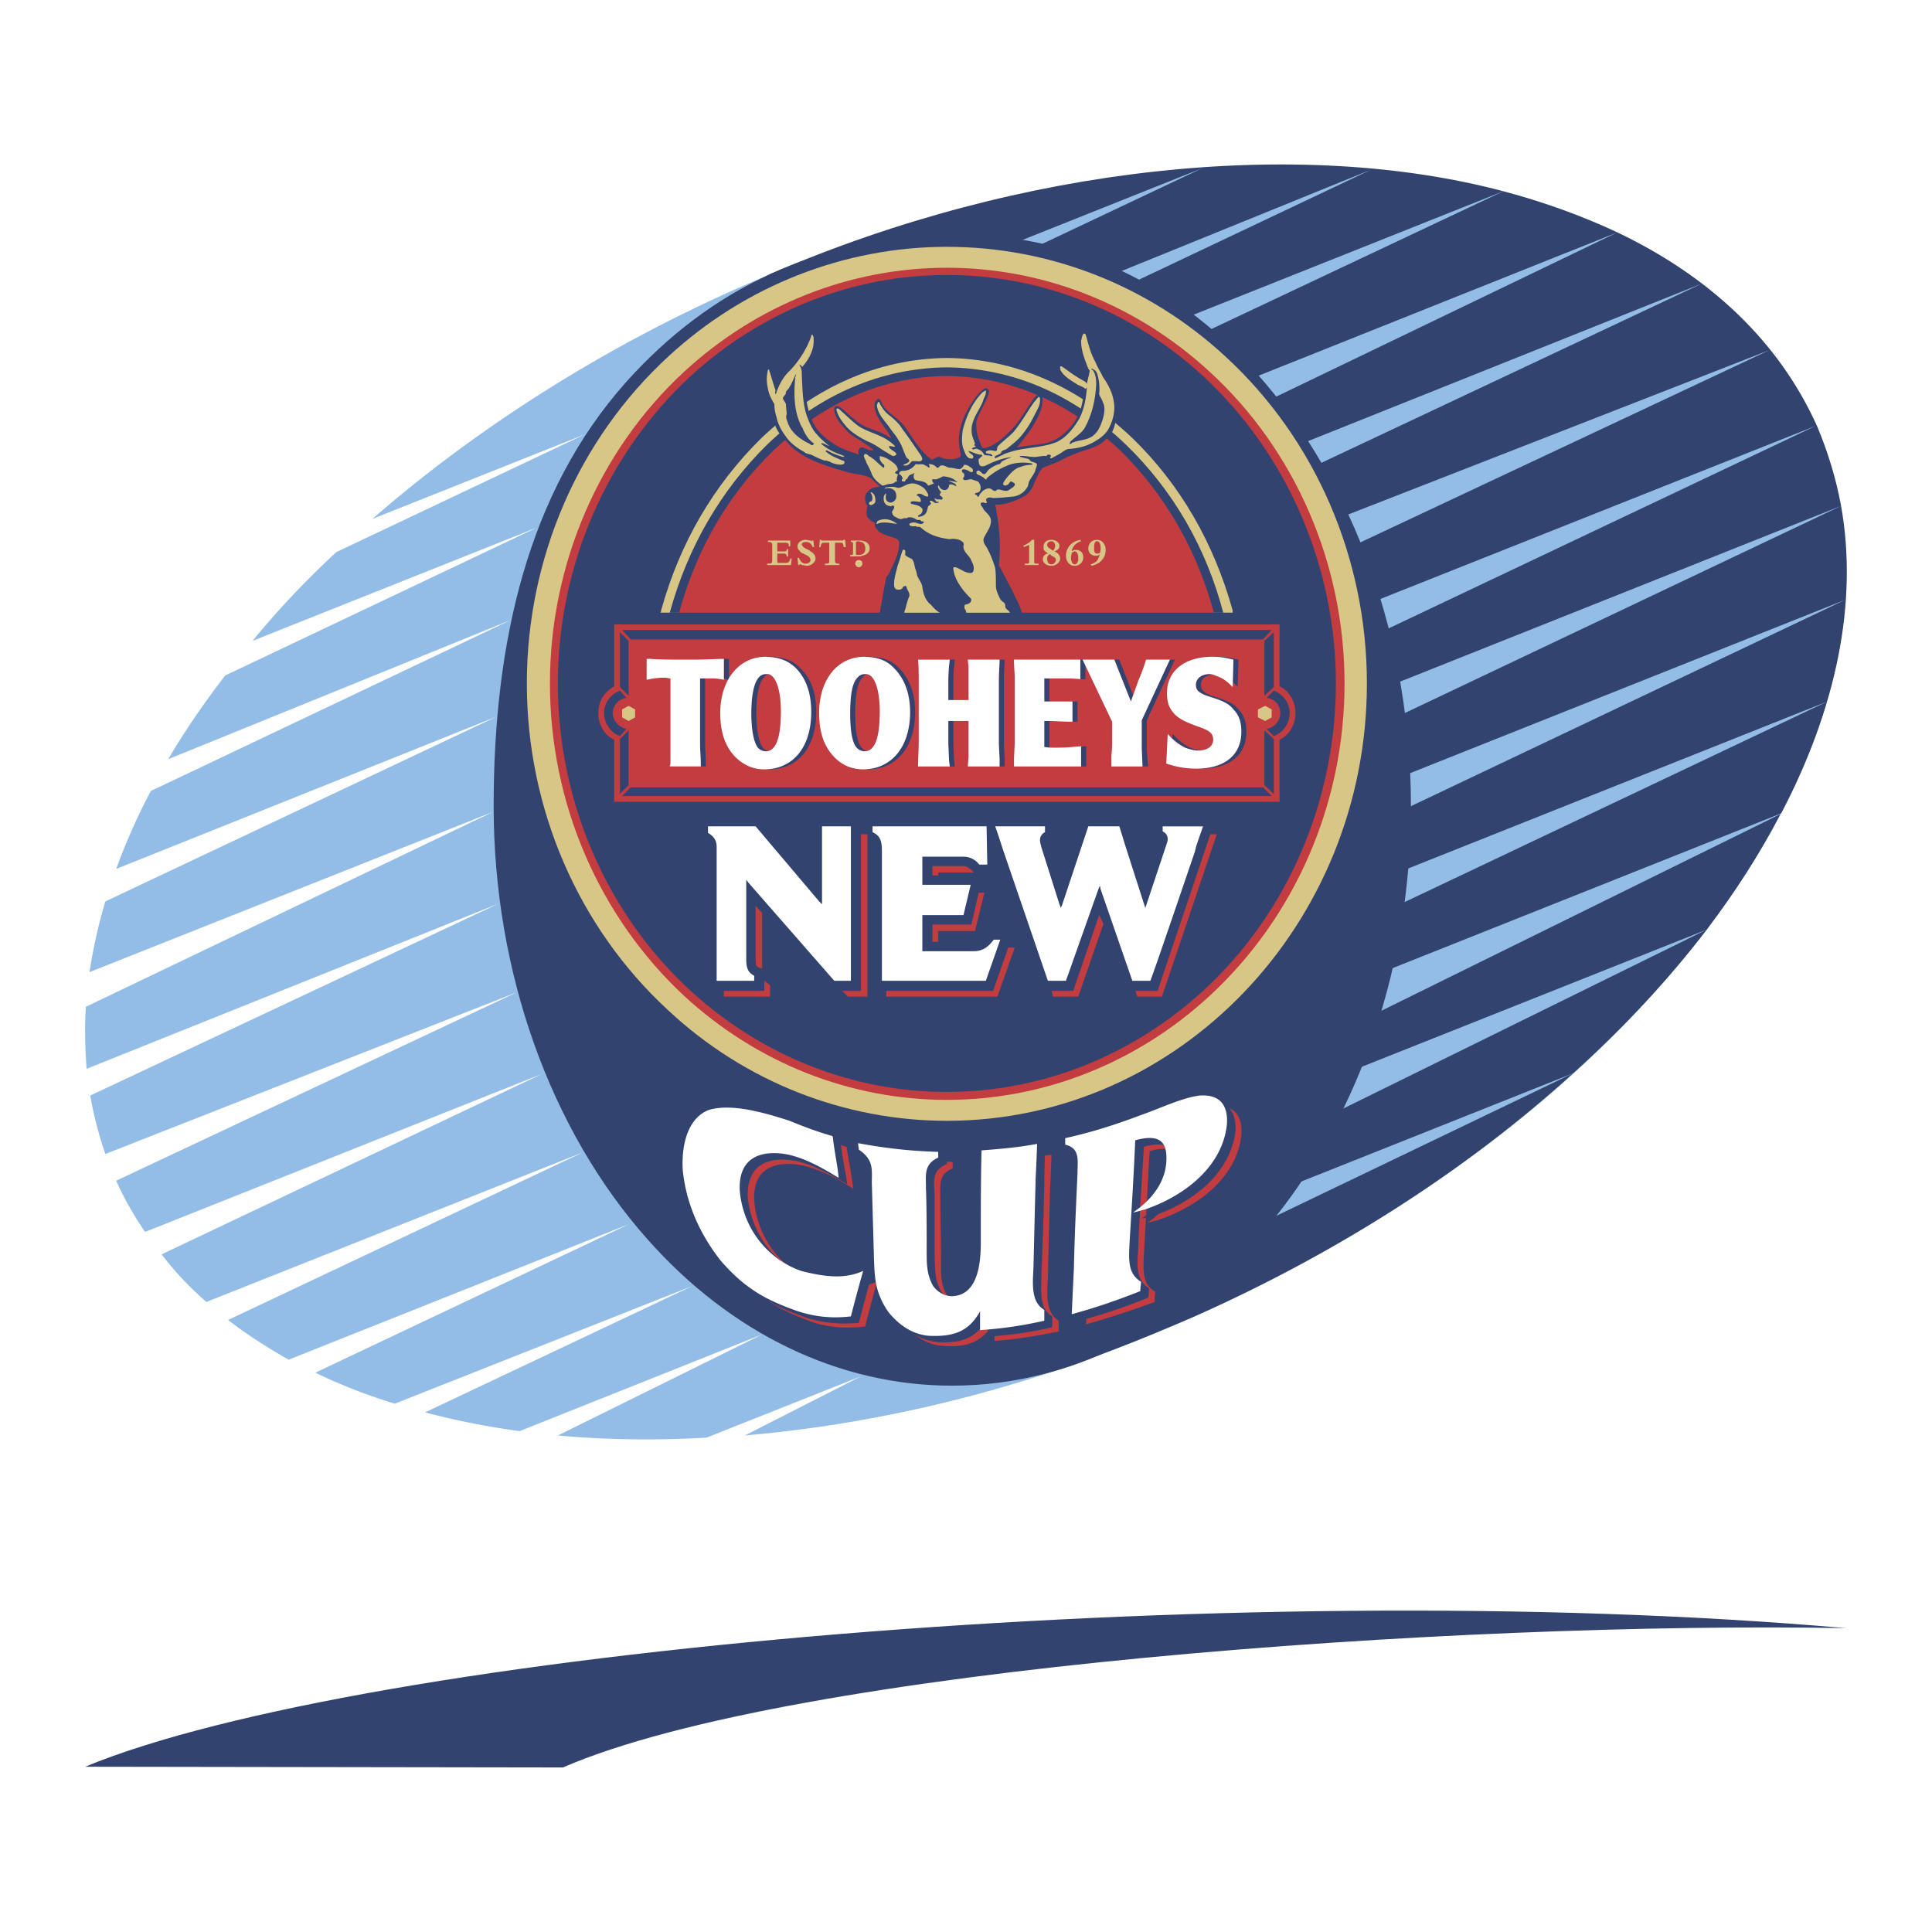
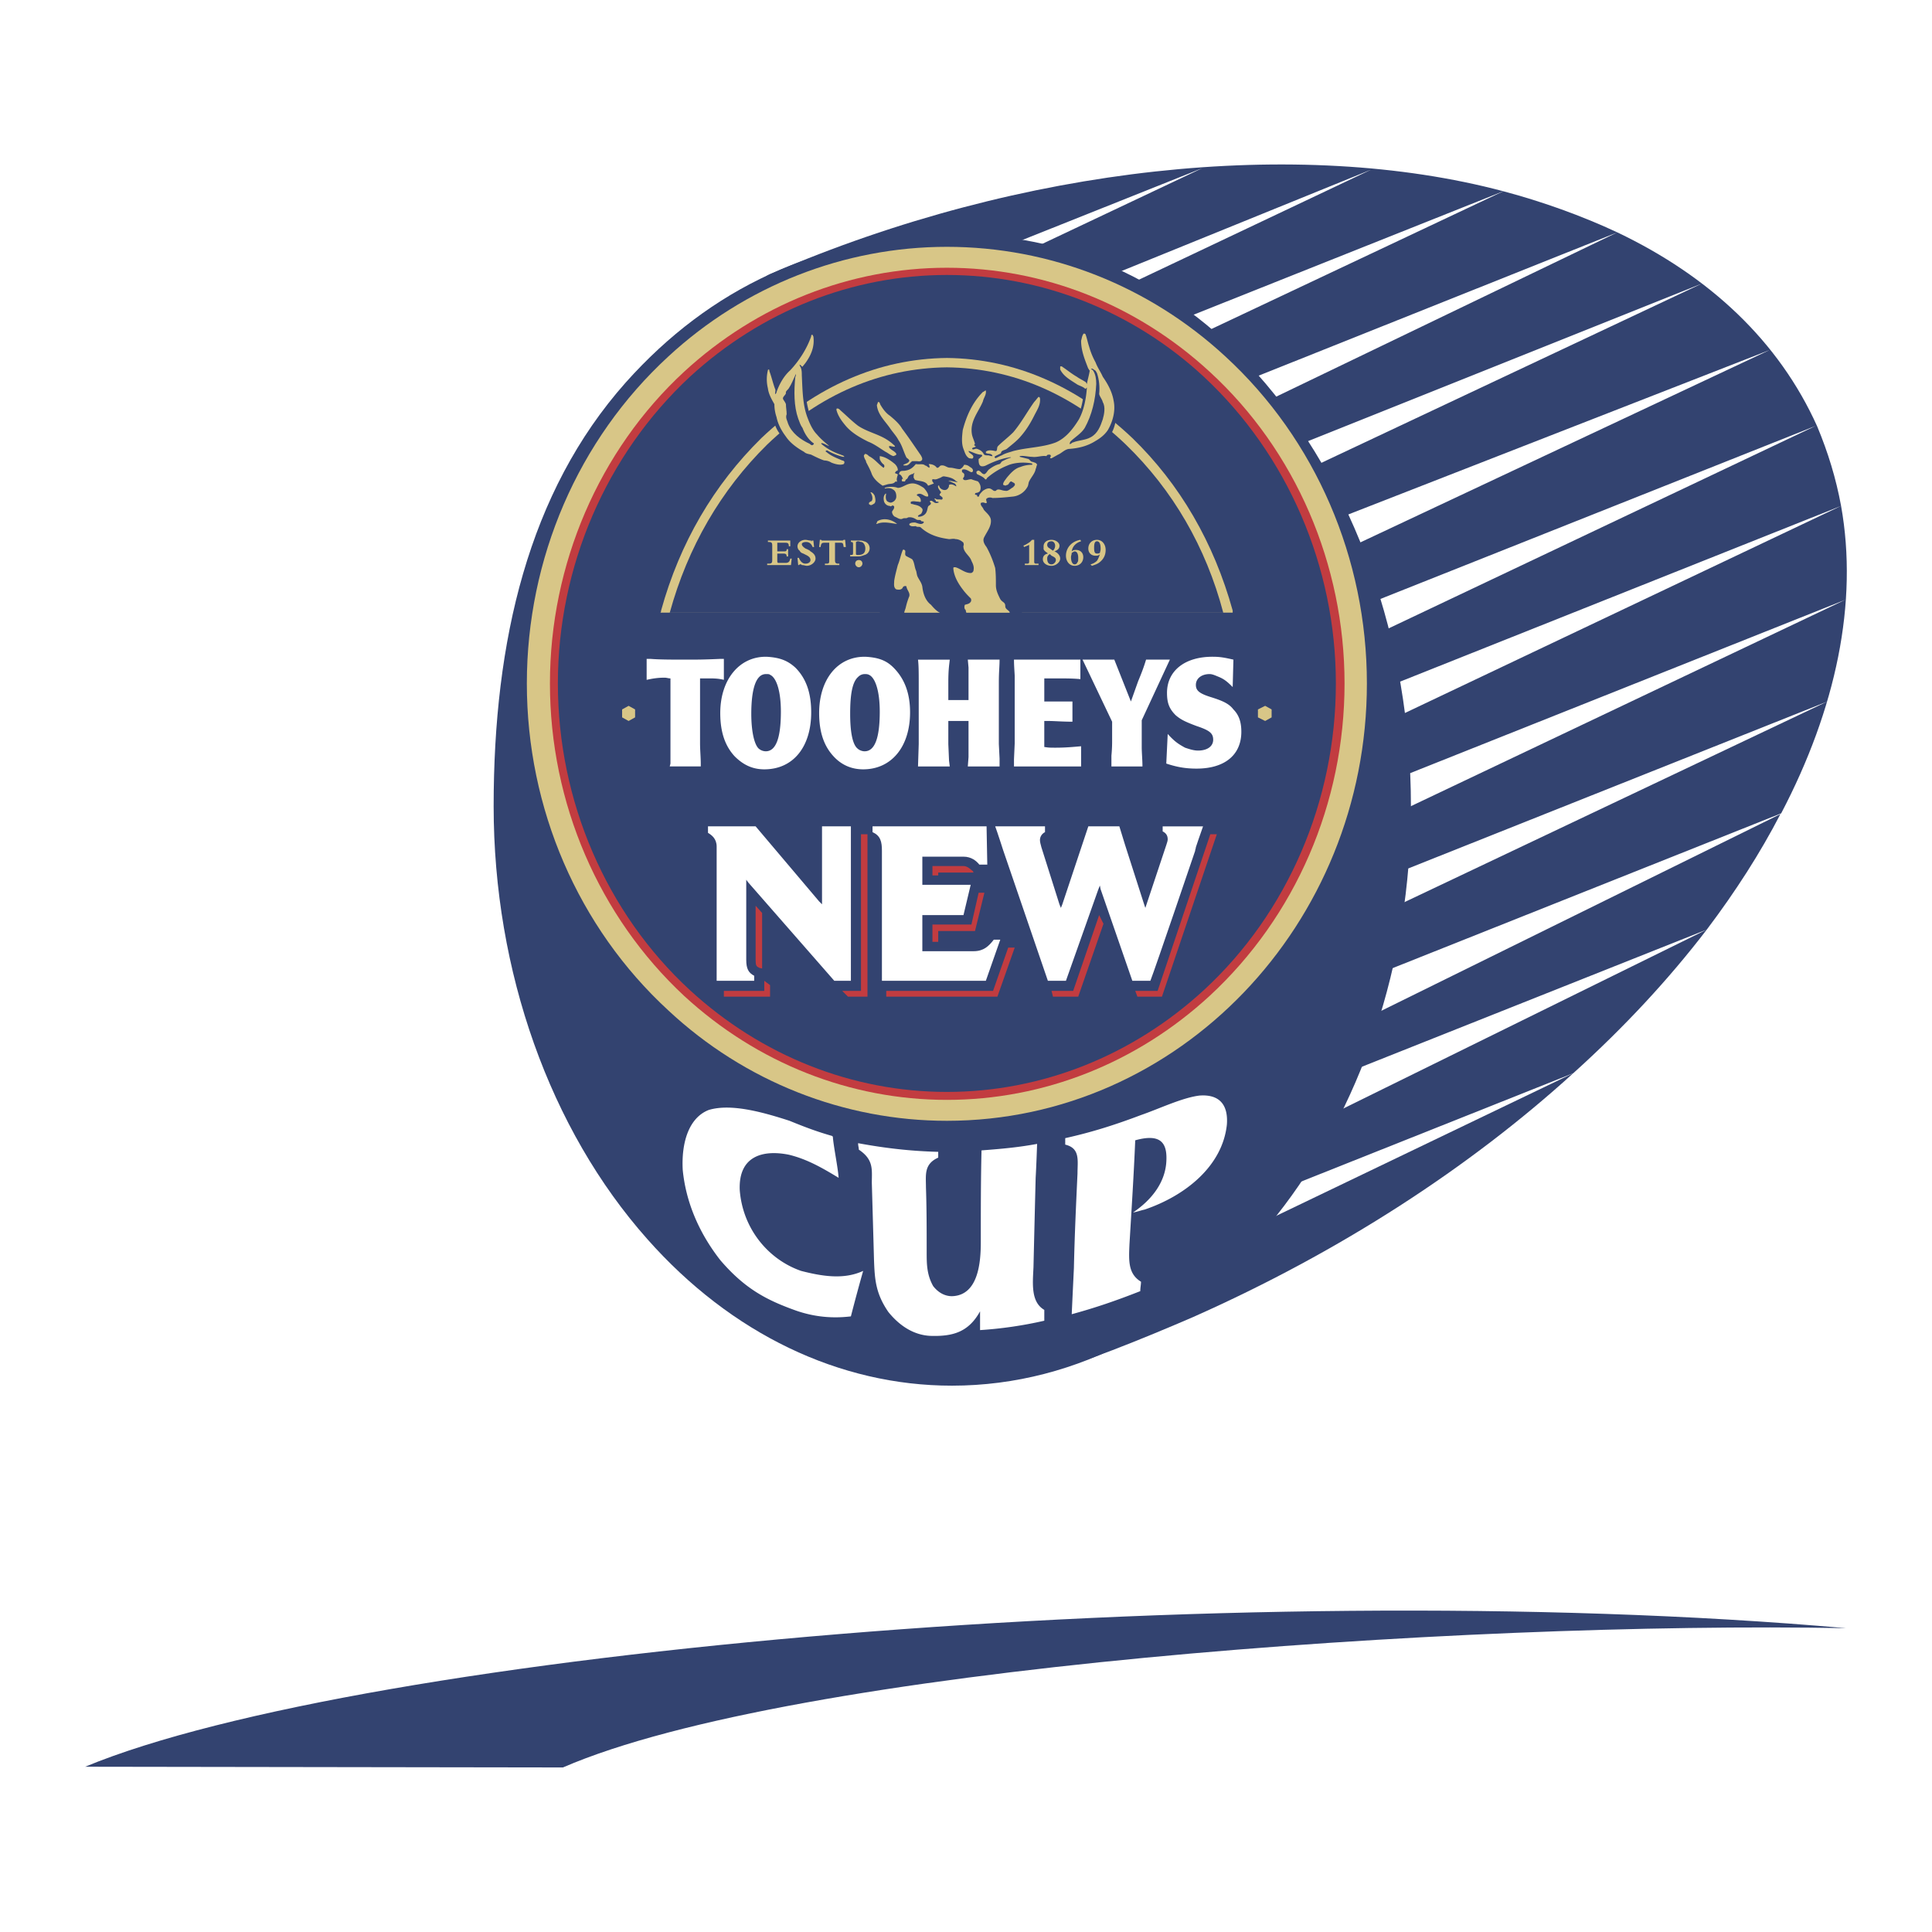
<svg xmlns="http://www.w3.org/2000/svg" width="2500" height="2500" viewBox="0 0 192.744 192.744">
  <g fill-rule="evenodd" clip-rule="evenodd">
    <path fill="#fff" d="M0 0h192.744v192.744H0V0z" />
    <path d="M87.048 23.616c-1.224.36-2.736.864-4.464 1.584-2.952 1.08-5.904 2.232-8.856 3.528v.144l-.072-.072c-46.8 20.664-74.664 60.408-62.136 88.776 12.456 28.295 60.624 34.488 107.496 13.752 6.408-2.809 12.457-5.977 18.145-9.504L87.048 23.616z" fill="#fff" />
-     <path d="M181.225 42.624c-12.53-28.368-60.698-34.632-107.569-13.896-13.968 6.192-26.424 14.256-36.504 23.04l21.168-8.424L33.552 55.08c-3.024 2.808-5.832 5.76-8.353 8.856l28.368-11.304-31.104 14.76c-2.16 2.808-4.032 5.544-5.688 8.352l34.2-13.896-35.927 17.064a61.264 61.264 0 0 0-3.456 7.776l37.944-15.192-39.024 18.432c-.72 2.376-1.224 4.752-1.584 7.056L49.176 81 8.568 100.439c-.144 2.088-.072 4.105.072 6.193l41.112-16.489L9 109.297c.36 2.016.864 3.959 1.512 5.832L51.552 99l-39.96 18.791c.792 1.801 1.8 3.529 2.88 5.113l39.6-15.768-37.944 18c1.296 1.727 2.808 3.311 4.464 4.752l37.512-14.904-35.352 16.703c1.872 1.441 3.888 2.736 6.048 3.961l33.984-13.537-31.32 14.832c2.52 1.225 5.112 2.232 7.92 3.096l29.664-11.734-26.64 12.6a78.257 78.257 0 0 0 9.432 1.871l24.192-9.646-20.376 10.078c4.752.434 9.72.506 14.832.217l15.408-6.119-11.592 5.902c10.008-.863 20.52-2.951 31.249-6.551 1.223-.289 2.807-1.008 4.535-1.656a154.945 154.945 0 0 0 8.928-3.6l-.072-.145.072.145c46.873-20.737 74.664-60.481 62.209-88.777z" fill="#93bde6" />
    <path d="M87.48 58.752l-1.944-3.312 3.672 8.28 2.448-4.176 78.12-31.248-79.632 37.512 2.808 6.48 5.185-6.768 78.406-30.6-82.871 38.952 1.296 2.88 86.185-34.272-83.809 39.744 8.137 18.36 76.824-30.6-74.664 35.424 1.367 3.096 68.688-27.36c5.473-10.44 7.705-21.024 5.977-30.672l-82.801 39.312-2.303-5.4 85.104-33.912c-.504-2.736-1.297-5.328-2.377-7.92-3.814-8.496-10.727-14.976-19.943-19.368L87.48 58.752zm96.624 1.08l-79.561 37.801-2.303-5.185 81.864-32.616zM177.623 81.216l-65.734 32.399-2.953-4.967 3.24 7.199 58.104-23.112c2.88-3.815 5.327-7.631 7.343-11.519zM149.977 19.08L83.304 50.544l1.439 3.24 76.608-30.6c-3.527-1.656-7.56-3.096-11.374-4.104zM114.119 120.385l1.441 3.168 41.398-16.488c5.113-4.609 9.576-9.432 13.32-14.329l-56.159 27.649z" fill="#334370" />
    <path d="M116.783 126.359l.865 2.018c-.576-.145-.938-.145-.938-.145s-14.902 9.145-12.168 8.568c2.736-.504 9.648-3.312 14.473-5.4 14.76-6.553 27.648-14.977 37.943-24.336l-40.175 19.295zM119.951 16.776l-42.624 20.16 1.512 3.528L136.8 16.92 80.28 43.704l1.224 2.664 68.473-27.288c-20.305-5.4-47.953-2.592-73.009 8.208-.576.216-1.008.648-1.584.864l.72 6.12 43.847-17.496zM8.496 176.256c27.648-11.447 114.264-19.225 175.68-13.824-38.736-.719-105.12 3.961-128.016 13.896l-47.664-.072z" fill="#334370" />
    <path d="M49.248 80.424c0-16.488 3.456-31.32 13.176-42.264 8.424-9.432 19.152-14.472 32.472-14.76 11.161-.216 22.104 4.392 30.456 13.824 9.793 10.944 15.408 26.712 15.408 43.2 0 31.896-20.52 57.816-45.792 57.816-11.232 0-22.032-5.184-30.384-14.617-9.72-10.943-15.336-26.711-15.336-43.199z" fill="#334370" />
-     <path d="M85.104 118.584c-1.656-1.08-3.24-1.871-4.968-2.305-2.521-.504-5.04.072-4.896 3.457.288 3.816 2.808 6.984 6.12 8.064 2.16.646 4.32.863 6.12.07-.36 1.441-.792 2.881-1.152 4.465-1.8.217-3.6.145-5.472-.504-2.808-1.08-5.04-2.088-7.56-5.111-2.304-2.881-3.456-6.049-3.744-9-.216-2.664.576-5.113 2.52-5.904 2.232-.648 5.184.145 8.136 1.08 1.584.576 2.736 1.08 4.248 1.512.144 1.08.576 3.096.648 4.176zM99.217 131.904c-1.225 2.016-2.809 2.52-4.969 2.375-1.584-.072-2.952-.791-4.176-2.375-1.296-1.801-1.44-3.312-1.44-5.184-.072-2.664-.144-5.186-.216-7.705 0-1.225.144-2.303-1.368-3.24v-.646c2.736.504 5.256.719 7.992.791v.648c-1.44.576-1.224 1.656-1.224 2.951 0 2.088.072 4.176.072 6.408 0 1.152-.072 2.305.647 3.385a2.172 2.172 0 0 0 1.872 1.08c2.665-.145 2.809-3.457 2.879-5.473 0-3.168 0-6.119.072-9.145 1.873-.072 3.6-.287 5.545-.576 0 0-.072 2.088-.145 3.385-.072 2.881-.145 5.76-.217 8.855-.07 1.656-.287 3.457 1.08 4.32v1.08c-2.23.432-4.248.793-6.406.936.002-.645.002-1.221.002-1.87zM114.119 125.137c-.07 1.727-.143 3.023 1.152 3.744-.072.359-.072.646-.072 1.008-2.375.863-4.535 1.584-6.84 2.23.072-1.512.072-3.023.145-4.535.145-3.312.287-6.336.359-9.432.072-1.297.361-2.52-1.152-2.881v-.648c2.521-.574 4.896-1.295 7.561-2.303 1.873-.721 4.104-1.729 5.76-1.943 2.018-.145 2.953.791 2.809 2.879-.432 4.104-4.176 7.057-8.207 8.424-.361.145-.793.217-1.152.289 2.016-1.369 3.168-3.098 3.311-4.896.072-1.943-.504-2.953-3.096-2.232-.217 3.456-.361 6.766-.578 10.296z" fill="#c23c40" />
    <path d="M84.528 118.152c-1.728-1.008-3.24-1.873-4.968-2.305-2.592-.504-5.04.072-4.968 3.529.36 3.814 2.808 6.91 6.192 7.99 2.16.648 4.248.938 6.12.072a196.16 196.16 0 0 0-1.224 4.537c-1.729.143-3.528.072-5.4-.576-2.88-1.008-5.112-2.088-7.56-5.113a16.508 16.508 0 0 1-3.744-9c-.216-2.592.576-5.111 2.52-5.902 2.16-.648 5.184.143 8.136 1.08 1.584.574 2.736 1.08 4.176 1.512.072 0 .072 0 .072.072.072 1.009.504 3.024.648 4.104zM98.568 131.473c-1.152 2.088-2.736 2.52-4.896 2.447-1.584-.145-3.024-.863-4.176-2.447-1.296-1.801-1.44-3.24-1.512-5.186-.072-2.664-.144-5.111-.144-7.703-.072-1.225.144-2.305-1.368-3.24v-.648c2.736.504 5.184.793 7.992.793v.648c-1.512.576-1.296 1.727-1.224 2.951v6.408c.072 1.225 0 2.305.72 3.455.432.648 1.08 1.01 1.872 1.01 2.664-.072 2.809-3.457 2.809-5.473 0-3.168.07-6.121.07-9.072a77.026 77.026 0 0 0 5.545-.648s-.072 2.16-.072 3.385a438.08 438.08 0 0 1-.287 8.928c0 1.584-.289 3.455 1.08 4.248v1.08c-2.16.504-4.176.791-6.408.936l-.001-1.872zM113.543 124.775c-.143 1.656-.143 2.953 1.08 3.744 0 .289 0 .576-.07.936a58.585 58.585 0 0 1-6.842 2.305c.072-1.584.145-3.096.217-4.607.145-3.24.217-6.336.359-9.432.072-1.297.361-2.521-1.223-2.881v-.648a50.438 50.438 0 0 0 7.559-2.303c1.873-.721 4.178-1.729 5.832-1.945 2.018-.143 2.881.865 2.809 2.881-.504 4.176-4.176 7.127-8.279 8.496-.361.072-.721.215-1.08.215 2.016-1.295 3.096-3.023 3.312-4.895.07-1.945-.506-2.953-3.098-2.232-.215 3.454-.431 6.767-.576 10.366z" fill="#334370" />
    <path d="M83.664 117.504c-1.656-1.008-3.168-1.871-4.968-2.305-2.52-.504-5.04.072-4.896 3.529.288 3.816 2.808 6.912 6.12 8.062 2.232.576 4.32.865 6.192 0a198.925 198.925 0 0 0-1.224 4.537c-1.8.217-3.6.072-5.472-.576-2.808-1.008-5.04-2.088-7.56-5.039-2.304-2.953-3.456-6.049-3.744-9-.144-2.664.576-5.186 2.592-5.977 2.16-.648 5.184.145 8.064 1.08 1.584.648 2.736 1.08 4.248 1.512l.072.072c.072 1.009.504 3.025.576 4.105zM97.775 130.824c-1.152 2.088-2.735 2.52-4.967 2.447-1.512-.072-2.952-.863-4.176-2.375-1.296-1.873-1.368-3.312-1.44-5.256-.072-2.664-.144-5.113-.216-7.633 0-1.295.216-2.305-1.296-3.312 0-.215-.072-.359-.072-.646 2.736.504 5.256.791 7.992.863v.576c-1.44.648-1.224 1.729-1.224 2.951.072 2.088.072 4.176.072 6.408 0 1.225 0 2.305.648 3.457.504.646 1.152 1.008 1.872 1.008 2.665-.072 2.88-3.457 2.88-5.4 0-3.24 0-6.191.072-9.145 1.871-.145 3.6-.287 5.545-.648 0 0-.072 2.16-.145 3.385-.072 2.881-.145 5.832-.217 8.928-.072 1.584-.287 3.457 1.08 4.248v1.08a40.366 40.366 0 0 1-6.408.936v-1.872zM112.68 124.129c-.072 1.654-.145 2.951 1.152 3.742 0 .289-.072.576-.072.938-2.375.936-4.465 1.656-6.84 2.303.072-1.584.145-3.096.217-4.607.07-3.24.215-6.336.359-9.432 0-1.297.287-2.52-1.225-2.881v-.646c2.592-.576 4.896-1.297 7.561-2.305 1.871-.648 4.104-1.729 5.832-1.943 1.943-.145 2.879.863 2.736 2.879-.432 4.176-4.176 7.129-8.209 8.496-.359.072-.719.217-1.152.289 2.018-1.369 3.168-3.098 3.312-4.969.145-1.943-.504-2.953-3.096-2.232-.144 3.456-.359 6.766-.575 10.368z" fill="#fff" />
    <path d="M52.56 68.184c0-12.456 5.112-24.336 14.112-32.616 7.632-7.056 17.568-10.944 27.792-10.944 10.296 0 20.159 3.888 27.792 10.944 9 8.28 14.111 20.16 14.111 32.616 0 24.048-18.791 43.632-41.903 43.632-10.224 0-20.16-3.889-27.792-11.016-9-8.28-14.112-20.16-14.112-32.616z" fill="#d8c687" />
    <path d="M68.256 99.359c7.272 6.697 16.56 10.369 26.208 10.369 9.647 0 18.937-3.672 26.208-10.369 8.568-7.919 13.465-19.223 13.465-31.175 0-11.88-4.896-23.256-13.465-31.104-7.271-6.696-16.561-10.368-26.208-10.368-9.648 0-18.936 3.672-26.208 10.368-8.496 7.848-13.392 19.224-13.392 31.104 0 11.952 4.896 23.256 13.392 31.175z" fill="#c23c40" />
    <path d="M68.832 98.783c7.128 6.553 16.2 10.152 25.632 10.152 9.433 0 18.505-3.6 25.632-10.152 8.352-7.703 13.176-18.863 13.176-30.599 0-11.664-4.824-22.824-13.176-30.6-7.057-6.552-16.199-10.152-25.632-10.152-9.432 0-18.504 3.6-25.632 10.152-8.352 7.776-13.176 18.936-13.176 30.6 0 11.736 4.824 22.896 13.176 30.599z" fill="#334370" />
    <path d="M75.384 95.76c0 .576.072.648.36.793l.288.07V91.08l-.648-.72v5.4zM76.248 97.848v1.007h-4.032v.577h4.608v-1.153l-.576-.431zM84.6 99.432h1.944v-16.2h-.648v15.623h-1.872l.576.577zM97.057 86.904c-.217-.144-.505-.504-.937-.504h-3.096v.936h.576v-.288H97.127l-.07-.144zM93.024 92.232v1.728h.576v-1.08h3.671l.936-3.816h-.574l-.721 3.168h-3.888zM88.416 98.855v.577h11.088l1.728-4.896h-.648l-1.512 4.319H88.416zM121.393 83.232h-.649l-5.256 15.623h-2.232l.217.577h2.447l5.473-16.2zM105.049 99.432h2.519l2.52-7.272-.432-.864-2.592 7.559h-2.16l.145.577z" fill="#c23c40" />
    <path d="M82.008 82.44v7.776l-.288-.288-6.336-7.488h-4.752v.648c.36.216.864.576.864 1.368v13.392h3.744v-.504c-.576-.287-.792-.721-.792-1.584v-7.992l.216.288 8.568 9.792h1.656V82.44h-2.88zM99.145 93.744c-.504.648-1.008 1.152-2.018 1.152h-5.111v-3.6h4.104l.72-3.024h-4.824v-2.808h4.104c.792 0 1.296.432 1.583.792h.793l-.072-3.816H87.048v.576c.792.36.936.936.936 1.872v12.959h10.368l1.439-4.104h-.646v.001zM115.992 82.44v.504c.287.144.504.36.504.792 0 .144-.072.36-.145.576l-1.943 5.832-.145.432-.145-.432-1.871-5.832-.576-1.872h-3.096l-.721 2.16-1.871 5.616-.145.36-.145-.36-1.799-5.688c-.072-.288-.145-.504-.145-.72 0-.36.217-.648.504-.792v-.576h-4.969c.217.576.793 2.376.793 2.376l4.463 13.032h1.801l3.24-9.144.145-.36.072.36 3.168 9.144h1.799c.432-1.08 4.465-12.959 4.465-12.959 0-.145.072-.216.072-.36 0 0 .504-1.512.719-2.088h-4.029v-.001z" fill="#fff" />
    <path d="M122.977 61.128v-.216c-1.873-6.768-5.256-12.6-10.008-17.208-5.473-5.184-11.736-7.92-18.505-7.992-6.768.072-13.032 2.808-18.504 7.992-4.752 4.68-8.136 10.44-10.008 17.208 0 .072 0 .145-.072.216h57.097z" fill="#d8c687" />
    <path d="M122.039 61.128c-1.727-6.552-5.039-12.24-9.719-16.776-5.256-5.04-11.305-7.632-17.856-7.704-6.552.072-12.672 2.664-17.928 7.704-4.607 4.536-7.92 10.224-9.72 16.776h55.223z" fill="#334370" />
-     <path d="M121.104 61.128c-1.729-6.336-4.896-11.808-9.359-16.2-5.111-4.824-10.943-7.344-17.28-7.416-6.336.072-12.24 2.592-17.28 7.416-4.536 4.392-7.704 9.864-9.432 16.2h53.351zM61.272 68.472c-1.008.576-1.584 1.512-1.584 2.664 0 .792.288 1.584.864 2.16.216.216.432.36.72.504v6.192h66.384V73.8a2.58 2.58 0 0 0 .719-.504c.576-.576.865-1.368.865-2.16s-.289-1.584-.865-2.16a2.58 2.58 0 0 0-.719-.504V62.28H61.272v6.192z" fill="#c23c40" />
    <path fill="#334370" d="M61.848 68.544l.864.864v-5.472l-.864-.864v5.472zM60.264 71.136c0 1.008.648 1.944 1.584 2.304l.648-.72c-.72-.145-1.368-.792-1.368-1.584s.648-1.44 1.368-1.512l-.648-.72c-.936.36-1.584 1.224-1.584 2.232zM61.848 73.728l.864-.864v5.472l-.864.864v-5.472zM126.863 62.856l-.863.936H62.928l-.864-.936h64.799zM127.08 68.544l-.935.864v-5.472l.935-.864v5.472zM128.664 71.136a2.502 2.502 0 0 1-1.584 2.304l-.721-.72c.793-.145 1.369-.792 1.369-1.584s-.576-1.44-1.369-1.512l.721-.72c.936.36 1.584 1.224 1.584 2.232zM126.863 79.416l-.863-.864H62.928l-.864.864h64.799zM127.08 73.728l-.935-.864v5.472l.935.864v-5.472zM72.288 65.736h-.072v1.944c.144.072.288.072.504.144v-2.088h-.432zM70.344 74.16v-6.48h-.504v6.479c0 .648.072 1.44.072 2.016v.288h.504v-.288c0-.575-.072-1.367-.072-2.015zM79.776 66.6c-.72-.72-1.512-1.008-2.808-1.08h-.432c1.225.072 2.017.36 2.809 1.08 1.08 1.08 1.584 2.52 1.584 4.464 0 3.312-1.729 5.544-4.393 5.616.072 0 .145.072.216.072 2.88 0 4.68-2.232 4.68-5.688 0-1.944-.504-3.384-1.656-4.464z" />
    <path d="M76.68 67.248h-.288a.913.913 0 0 0-.648.288c-.504.504-.792 1.729-.792 3.672 0 1.728.288 3.024.72 3.456a1.1 1.1 0 0 0 .72.288h.288c-.216-.072-.36-.144-.504-.288-.432-.432-.72-1.728-.72-3.456 0-1.944.288-3.168.792-3.672.072-.144.288-.216.432-.288zM89.64 66.6c-.72-.72-1.512-1.008-2.808-1.08H86.4c1.224.072 2.016.36 2.736 1.08 1.08 1.08 1.656 2.52 1.656 4.464 0 3.312-1.728 5.544-4.464 5.616.145 0 .216.072.288.072 2.808 0 4.68-2.232 4.68-5.688 0-1.944-.576-3.384-1.656-4.464z" fill="#334370" />
    <path d="M86.544 67.248h-.288a.913.913 0 0 0-.648.288c-.576.504-.792 1.729-.792 3.672 0 1.728.216 3.024.72 3.456.145.144.432.288.72.288h.216c-.145-.072-.36-.144-.432-.288-.504-.432-.72-1.728-.72-3.456 0-1.944.216-3.168.792-3.672.072-.144.216-.216.432-.288zM100.152 74.232v-6.12c0-1.152.072-1.584.072-2.304h-.504c0 .72-.072 1.152-.072 2.304v6.12l.072 1.44v.792h.504v-.792l-.072-1.44zM95.112 74.232v-2.304h-.504v2.304l.072 1.656.072.576h.504l-.072-.576-.072-1.656zM94.608 69.84h.504v-1.728c0-1.224.072-1.656.144-2.304h-.504c-.072.648-.144 1.08-.144 2.304v1.728zM107.855 74.52v1.944h.504v-2.016c-.142 0-.287 0-.504.072zM107.496 69.984h-.504V72h.504v-2.016zM104.184 67.68v2.304h.504V67.68h-.504zM104.615 71.928h-.432v2.592c.217 0 .359.072.504.072v-2.664h-.072zM108.287 67.752v-1.944h-.504v1.944h.504zM114.408 71.856l2.809-6.048h-.506l-2.807 6.048v2.664c0 .576.072 1.296.072 1.944h.576c-.072-.648-.145-1.368-.145-1.944v-2.664h.001zM113.039 69.336l-1.367-3.528h-.504l1.656 4.176.215-.648zM123.553 70.776c-.434-.576-1.08-.864-2.232-1.224s-1.512-.648-1.512-1.224.432-.936 1.08-1.008c-.072 0-.145-.072-.217-.072-.791 0-1.367.432-1.367 1.08 0 .576.359.864 1.512 1.224s1.799.648 2.232 1.224c.574.576.791 1.296.791 2.232 0 2.232-1.584 3.6-4.32 3.672h.361c2.807 0 4.463-1.368 4.463-3.672 0-.936-.217-1.656-.791-2.232z" fill="#334370" />
    <path d="M119.809 74.88c-.361-.072-.721-.144-1.08-.288-.648-.36-1.008-.576-1.729-1.368l-.072.432c.504.432.793.648 1.297.936.432.144.863.288 1.295.288h.289zM123.049 65.808l-.072 2.232c.143.144.359.288.504.504l.072-2.736c-.938-.216-1.369-.288-2.088-.288h-.217c.576.072 1.008.144 1.801.288z" fill="#334370" />
    <path d="M94.752 65.808c-.072.648-.144 1.08-.144 2.304v1.728h2.016V66.6l-.071-.792h3.168c0 .72-.072 1.152-.072 2.304v6.12l.072 1.44v.792h-3.168l.071-.936V71.928h-2.016v2.304l.072 1.656.072.576h-3.168l.072-2.232v-6.12c0-.936 0-1.728-.072-2.304h3.168zM64.944 65.736c.864.072 2.304.072 3.528.072 1.008 0 1.728 0 3.312-.072h.432v2.088c-.576-.144-1.008-.144-1.584-.144h-.792v6.479c0 .648.072 1.44.072 2.016v.288h-3.096l.072-.288V67.68c-.216 0-.36-.072-.576-.072-.648 0-1.152.072-1.8.216v-2.088h.432zM79.344 66.6c1.08 1.08 1.584 2.52 1.584 4.464 0 3.456-1.8 5.688-4.68 5.688-1.152 0-2.088-.432-2.952-1.296-.936-1.008-1.44-2.376-1.44-4.32 0-3.312 1.872-5.616 4.536-5.616h.072c1.296.072 2.088.36 2.88 1.08zm-3.6.936c-.504.504-.792 1.729-.792 3.672 0 1.728.288 3.024.72 3.456a1.1 1.1 0 0 0 .72.288c1.008 0 1.512-1.296 1.512-3.96 0-2.016-.432-3.384-1.08-3.672-.072-.072-.216-.072-.36-.072h-.072a.913.913 0 0 0-.648.288zM89.136 66.6c1.08 1.08 1.656 2.52 1.656 4.464 0 3.456-1.872 5.688-4.68 5.688-1.152 0-2.16-.432-2.952-1.296-.936-1.008-1.439-2.376-1.439-4.32 0-3.312 1.8-5.616 4.536-5.616h.072c1.295.072 2.087.36 2.807 1.08zm-3.528.936c-.576.504-.792 1.729-.792 3.672 0 1.728.216 3.024.72 3.456.145.144.432.288.72.288 1.008 0 1.512-1.296 1.512-3.96 0-2.016-.432-3.384-1.08-3.672-.144-.072-.288-.072-.432-.072a.913.913 0 0 0-.648.288zM116.711 65.808l-2.807 6.048v2.664c0 .576.072 1.296.072 1.944h-3.096v-1.08c.07-.72.07-1.224.07-1.512V72L108 65.808h3.168l1.656 4.176.719-2.016c.361-.864.576-1.44.793-2.16h2.375zM107.783 65.808v1.944c-.719-.072-1.439-.072-2.52-.072h-1.08v2.304h2.808V72c-1.008 0-1.801-.072-2.377-.072h-.432v2.592c.432.072.576.072 1.152.072.936 0 1.729-.072 2.52-.144v2.016h-6.695v-.72l.072-1.584v-6.696c0-.216-.072-1.008-.072-1.656h6.624zM116.496 73.224c.721.792 1.08 1.008 1.729 1.368.432.144.863.288 1.295.288.936 0 1.512-.432 1.512-1.08s-.359-.936-1.656-1.368c-1.15-.432-1.584-.648-2.088-1.08-.646-.648-.863-1.224-.863-2.232 0-2.16 1.729-3.6 4.535-3.6.721 0 1.152.072 2.09.288l-.072 2.736c-.576-.576-.865-.792-1.369-1.008-.359-.144-.648-.288-.936-.288-.791 0-1.367.432-1.367 1.08 0 .576.359.864 1.512 1.224s1.799.648 2.232 1.224c.574.576.791 1.296.791 2.232 0 2.304-1.656 3.672-4.465 3.672-1.08 0-1.943-.145-3.023-.504l.143-2.952z" fill="#fff" />
    <path fill="#d8c687" d="M62.712 70.416l.648.36v.792l-.648.36-.648-.36v-.792l.648-.36zM126.217 70.416l.646.36v.792l-.646.36-.721-.36v-.792l.721-.36zM103.176 56.088c0 .072.072.144.145.144h.287v.144h-1.367v-.144h.287c.072 0 .145-.072.145-.144V54.36c-.145.072-.359.144-.504.216l-.072-.144c.217-.072.432-.216.648-.36.072-.072.145-.144.215-.216h.217v2.232h-.001zM104.473 55.152c-.217-.144-.289-.216-.361-.36v-.288c0-.36.289-.648.793-.648.432 0 .791.288.791.576s-.143.432-.504.576c.361.144.576.432.576.72 0 .36-.432.72-.863.72-.504 0-.865-.288-.865-.648 0-.288.145-.504.504-.576l-.071-.072zm.215.144c-.145.144-.215.216-.215.432 0 .36.143.576.432.576.215 0 .432-.216.432-.432s-.145-.288-.432-.432l-.145-.144h-.072zm.576-.864c0-.216-.145-.432-.359-.432-.289 0-.432.144-.432.36 0 .144.07.216.143.288.145.072.289.216.434.288a.662.662 0 0 0 .214-.504zM107.855 54c-.504.144-.863.504-.936 1.008.145-.144.287-.144.432-.144.432 0 .721.288.721.72 0 .504-.361.864-.865.864s-.863-.432-.863-1.008c0-.792.576-1.44 1.439-1.584l.072.144zm-1.007 1.584c0 .432.145.72.359.72.145 0 .217-.072.289-.216.072-.072.072-.216.072-.432 0-.432-.145-.648-.361-.648-.07 0-.143.072-.287.144 0 .144-.072.288-.072.432zM108.791 56.304c.289-.072.504-.216.648-.36.145-.216.217-.432.289-.648-.145.144-.289.144-.434.144-.432 0-.719-.288-.719-.72 0-.504.359-.864.863-.864s.865.432.865 1.008c0 .432-.145.792-.434 1.08-.287.288-.504.36-.936.504l-.142-.144zm1.01-1.584c0-.504-.145-.72-.361-.72-.215 0-.287.216-.287.648s.072.576.287.576c.072 0 .217 0 .289-.072.072-.288.072-.288.072-.432zM77.544 55.8c0 .288 0 .288.072.36h.72c.288 0 .432-.072.504-.432h.144l-.072.648h-2.376v-.144h.145c.288 0 .36-.072.36-.36v-1.44c0-.288-.072-.36-.36-.36h-.072v-.144h2.232v.576h-.144c0-.288-.072-.36-.36-.36h-.792v.864h.576c.288 0 .36 0 .36-.216h.144v.72h-.145c0-.216-.072-.288-.36-.288h-.576v.576zM79.56 55.656h.144c.144.36.36.576.648.576s.504-.144.504-.36-.144-.36-.432-.504l-.288-.144c-.216-.072-.288-.144-.36-.288-.144-.072-.216-.288-.216-.432 0-.36.36-.648.792-.648.144 0 .36.072.576.072V54c.072 0 .072-.072.072-.072h.144l.072.647h-.144c-.144-.36-.36-.504-.648-.504-.216 0-.432.072-.432.216s.145.288.36.432c.144.072.216.072.288.144.072 0 .144.072.216.144.36.216.504.432.504.72 0 .36-.432.72-.864.72-.144 0-.288-.072-.504-.072l-.072-.072h-.072c-.072 0-.072 0-.144.072h-.072l-.072-.719zM83.304 55.872c0 .288.072.36.36.36h.072v.144h-1.44v-.144h.144c.288 0 .288-.072.288-.36v-1.728h-.36c-.36 0-.432 0-.504.432h-.144l.072-.72h.144c0 .072.072.072.144.072h1.944c.072 0 .072 0 .144-.072h.144l.072.72h-.216c-.072-.432-.072-.432-.432-.432h-.432v1.728zM84.888 53.928h.72c.288 0 .432 0 .576.072.36.072.576.36.576.72a.69.69 0 0 1-.504.647c-.216.072-.36.145-.648.145h-.792v-.145h.072c.144 0 .216 0 .216-.216v-.864c0-.216-.072-.216-.216-.216v-.143zm.504 1.296c0 .144.072.144.216.144.504 0 .72-.216.72-.647 0-.288-.144-.576-.36-.648-.144 0-.216-.072-.36-.072-.072 0-.072 0-.216.072v1.151zM86.04 56.232c0 .144-.144.36-.36.36s-.36-.216-.36-.36c0-.216.144-.36.36-.36s.36.144.36.36z" />
    <path d="M77.04 41.04c.144 1.368.504 2.088 1.224 2.736.864 1.224 2.232 1.944 3.528 2.448.936.36 1.944.648 2.952.936.648.145 1.44.216 2.088.504.288.288.648.576.936.864-.288.072-.648.072-.936.288-.144.072-.288.288-.432.432-.144.36-.144.864.144 1.224-.072.36-.216.864.072 1.224.145.072.288.36.504.36.288.144.072.504.288.647.432.648 1.224.72 1.944 1.008.144.072.36.216.36.432 0 1.008-.432 1.872-.864 2.736-.072.288-.288.504-.432.72l-.216 1.08c-.144.864-.288 1.656-.432 2.448-.216.288-.36.504-.576.792h15.048c-.289-.792-.504-1.584-.936-2.304-.072-.216-.217-.432-.289-.648-.432-.792-.863-1.656-1.295-2.448l-.072-.072c.072-.936.143-1.944.072-2.808a24.314 24.314 0 0 0-.434-3.312c.504.072.938-.072 1.297-.144.648-.216 1.225-.432 1.801-.792.863-.72.863-1.872 1.654-2.736a40.149 40.149 0 0 0 1.656-.648c.721-.432 1.512-.72 2.305-1.008.863-.288 1.729-.504 2.375-1.224.576-.432.793-1.08.938-1.8.359-1.08.215-2.304-.289-3.24-.576-1.224-1.439-2.376-1.943-3.672-.289-.648-.432-1.296-.721-1.944-.072-.072-.215-.144-.287-.072-.432.36-.432.936-.432 1.44 0 .432.143.792.215 1.224.145.504.361 1.008.648 1.512a4.947 4.947 0 0 1-.217.576c-.791-.36-1.439-.792-2.16-1.296-.07-.072-.215-.216-.359-.144-.072.072-.145.072-.215.144 0 .216 0 .432.143.648.432.864 1.441 1.296 2.16 1.8.145.072.217.145.289.216-.145.936-.289 1.872-.793 2.664-.648 1.08-1.729 2.088-3.023 2.376-.648.144-1.439.216-2.088.288-.289.072-.576.072-.793.144.504-.576.938-1.224 1.441-1.872.432-.72.863-1.44 1.08-2.304 0-.36.143-.792-.072-1.152h-.217c-.287.144-.504.36-.648.576-.719 1.08-1.367 2.231-2.23 3.096-.576.576-1.152 1.08-1.801 1.44-.289.144-.576.288-.936.288-.145-.144-.217-.36-.289-.576a4.287 4.287 0 0 1-.359-2.16c.287-.792.721-1.512 1.08-2.304.072-.288.287-.576.072-.864-.072-.072-.217-.072-.289-.072-.646.36-1.08 1.08-1.511 1.728-.504.864-.936 1.8-1.08 2.88-.072.648 0 1.296.144 1.872.072.144 0 .36-.144.432-.36.144-.792.216-1.224.144-.36 0-.576-.216-.864-.216-.216.072-.432.216-.648.288-.144-.072-.216-.216-.36-.288-1.08-.936-1.656-2.16-2.52-3.24-.576-.648-1.368-1.08-1.944-1.8-.144-.288-.216-.576-.432-.72-.072-.072-.144 0-.216.072-.288.216-.288.72-.144 1.08.144.576.504 1.08.792 1.512.288.36.504.72.72 1.08 0 0 .072.072 0 .144-.72-.504-1.584-.792-2.376-1.08-.864-.36-1.584-1.08-2.304-1.728-.288-.144-.504-.504-.792-.36-.144.072-.144.216-.144.36.072.72.576 1.368 1.08 1.872.36.504.864.792 1.368 1.08.504.36 1.008.648 1.44 1.008v.072h-.216c-.36 0-.576-.288-.936-.288-.144 0-.216.072-.288.216-.072.144-.072.288 0 .504-.36-.144-.648-.216-1.008-.36a7.085 7.085 0 0 1-2.448-1.44c-1.152-.936-1.584-2.376-1.8-3.816-.144-.792-.144-1.656-.216-2.52.216-.288.288-.648.504-.936.432-.792.792-1.728.648-2.736 0-.144-.072-.36-.288-.36-.216-.072-.288.216-.36.36-.288.792-.648 1.512-1.152 2.16-.576.864-1.512 1.512-2.088 2.448l-.072-.071c-.144-.36-.288-.792-.432-1.152-.072-.144-.072-.288-.216-.288-.216-.072-.288.288-.36.432a4.95 4.95 0 0 0 .504 3.24c.144.216.144.504.144.72z" fill="#334370" />
    <path d="M81.144 33.552c.144 1.008-.216 1.872-.792 2.664l-.288.36h-.072c0-.072-.144-.144-.216-.216 0 .072 0 .144.072.216.144.288.144.576.144.864.072 1.44.072 2.952.576 4.248.216.576.504 1.224.936 1.656.36.432.792.792 1.224 1.152-.288-.072-.504-.288-.792-.288v.072c.576.504 1.296.864 1.944 1.08.144.072.288.072.36.216h-.144a6.144 6.144 0 0 1-1.584-.647s-.072 0-.145.072c0 .072.072.072.145.144.432.36 1.008.576 1.512.792.072 0 .216.072.216.144s0 .144-.072.216c-.36.144-.864 0-1.224-.144a1.39 1.39 0 0 0-.72-.216c-.432-.144-.864-.36-1.296-.576-.216-.072-.504-.072-.72-.288-.648-.36-1.368-.864-1.8-1.512-.432-.576-.792-1.224-.936-1.944a4.05 4.05 0 0 1-.216-1.296c-.288-.504-.576-1.008-.648-1.584a3.804 3.804 0 0 1 0-1.8s0-.072.072-.072.072.072.072.144c.216.576.36 1.224.576 1.8.072.144 0 .288 0 .504.072 0 .145-.144.145-.216.288-.792.72-1.584 1.368-2.16.936-1.008 1.656-2.16 2.088-3.384 0-.072 0-.144.072-.144.071-.073.071.071.143.143zM87.84 40.392c.216.36.504.792.936 1.08.432.36.936.792 1.224 1.296.648.864 1.224 1.728 1.872 2.664.072.144.216.36.072.504s-.36.072-.504.072h-.432c-.216.144-.288.36-.576.432h-.288c0-.072-.072-.072 0-.072.216-.144.504-.144.576-.432-.072-.144-.216-.216-.288-.288-.288-.576-.432-1.224-.792-1.728-.216-.432-.576-.792-.864-1.224-.504-.72-1.224-1.368-1.296-2.304.072-.072.072-.288.144-.288.144 0 .144.144.216.288z" fill="#d8c687" />
    <path d="M83.88 40.968c.576.504 1.152 1.08 1.728 1.512.864.576 1.872.792 2.736 1.296.36.216.647.432.936.72 0 .072 0 .072-.072.072-.144 0-.288-.072-.504-.072v.144c.216.288.576.36.72.648 0 .144-.144.144-.288.216-.288-.072-.504-.288-.792-.432-.576-.36-1.152-.792-1.729-1.008-.864-.432-1.728-.936-2.304-1.656-.36-.432-.72-.936-.864-1.512 0-.072 0-.144.072-.144.145 0 .217.072.361.216zM86.4 46.008c-.072-.144-.216-.36-.216-.576.072-.072.072-.144.144-.144.145 0 .288.144.36.216.576.288.936.792 1.44 1.152.072 0 .072 0 .072-.072.072-.072 0-.144 0-.216a1.12 1.12 0 0 1-.432-.576v-.288c.576.072 1.08.432 1.512.792.144.144.288.36.288.576 0 .144-.216.072-.216.216l-.072.072c.072.145.288.072.288.216-.072.216-.144.432-.072.648 0 .072-.144 0-.144 0-.216.288-.504.216-.792.288l-.504.144c-.432-.288-.864-.648-1.08-1.152-.144-.432-.36-.792-.576-1.224v-.072zM87.264 49.464c.072.288.144.648-.072.792-.144.072-.288.216-.432.072-.072 0-.072-.072-.072-.144.072-.144.216-.144.288-.216.144-.288 0-.648-.144-.864.216 0 .36.216.432.36zM89.496 52.272c-.648-.072-1.368-.288-2.016 0h-.072c.072-.072.072-.216.145-.288.647-.36 1.439-.144 1.943.288z" fill="#d8c687" />
    <path d="M88.344 49.248c-.216.216-.216.504-.145.792.072.216.288.432.576.432.144.144.216-.145.36 0 .072 0 .072.072.072.144 0 .144-.144.288-.216.432 0 .216.145.432.288.504.216.072.432.288.72.216.216-.144.432 0 .576-.144.36-.072.648.072.864.216.144.072.288 0 .432.072 0 .145.216.072.288.145v.072c-.216.288-.576.072-.864 0-.216 0-.432 0-.576.144 0 .072 0 .144.072.144.144.144.432.072.576.072.145.144.36 0 .504.144.792.72 1.728 1.008 2.808 1.152.216 0 .432-.072.647 0 .288 0 .576.145.792.36 0 .072.072.216 0 .288-.072.648.648 1.008.792 1.512.145.288.288.576.215.936 0 .144-.143.288-.287.288-.576 0-1.008-.432-1.513-.576h-.144c-.072 0-.072.072-.072.144.072.792.504 1.512 1.008 2.16.216.288.503.576.72.792.071.072.071.288 0 .36-.145.216-.36.216-.576.288-.072.144-.072.432.072.504.072.36.216.72.36 1.08h3.095c0-.072.072-.144.072-.216.145-.072.217-.144.289-.144.215 0 .359-.072.504-.144.215-.144.072-.144.072-.36-.145-.216-.434-.288-.434-.576 0-.432-.287-.36-.504-.72-.215-.432-.432-.864-.432-1.368 0-.576 0-1.152-.072-1.728-.215-.72-.504-1.44-.863-2.088-.217-.288-.432-.647-.217-1.008.289-.576.721-1.08.648-1.728-.072-.432-.504-.72-.719-1.008-.072-.216-.217-.288-.289-.504v-.144a.459.459 0 0 1 .432 0c.361.072 0-.288.145-.432s.435-.145.58-.073c.721 0 1.367-.072 2.088-.145a1.886 1.886 0 0 0 1.439-1.008c.072-.144.072-.36.145-.504.217-.432.576-.792.648-1.224.072-.144.072-.288.145-.432-.072-.216-.289-.216-.434-.288-.215 0-.287-.216-.432-.288l-.863-.216v-.072c.359-.072.863.072 1.223.072.506.072.938-.144 1.441-.072.072-.144.143-.144.287-.144.072 0 .072 0 .145.072 0 .072 0 .144-.072.216 0 .072.072.072.145.072l.648-.36c.359-.144.719-.576 1.15-.576.938-.072 1.801-.288 2.592-.792.506-.288.938-.648 1.225-1.08.504-.864.793-1.944.576-2.952-.145-.864-.576-1.656-1.08-2.376-.215-.504-.504-.864-.721-1.44a7.286 7.286 0 0 1-.646-1.584c-.145-.432-.217-.864-.361-1.224-.07-.072-.215-.072-.215 0-.145.216-.145.432-.217.648 0 1.008.361 1.872.721 2.808.072 0 .072.216.145.144-.072.504-.217.936-.289 1.368 0 0-.072-.072-.072-.145-.287-.216-.648-.36-.936-.576-.504-.288-.936-.648-1.367-.936-.072-.072-.217-.144-.289-.072v.288c.359.72 1.08 1.08 1.729 1.512.287.144.576.216.791.432l.072-.072.072-.072c-.072 1.08-.287 2.232-.791 3.168-.576.936-1.297 1.872-2.305 2.304-1.297.504-2.881.504-4.248.864-.432.144-.793.216-1.152.432-.215.072-.432.216-.648.288 0-.072-.07-.072-.07-.145.143-.144.432-.216.646-.36 0-.288.361-.288.576-.432.432-.36 1.008-.792 1.369-1.224.576-.648 1.008-1.368 1.367-2.088.289-.576.648-1.08.576-1.729 0-.072-.072-.144-.145-.144-.143.144-.287.36-.432.504-.721 1.008-1.295 2.088-2.088 3.024-.504.504-1.08.936-1.512 1.368-.145.144-.072.36-.145.432.001.076-.072.076-.144.076-.287-.072-.719-.144-.936.072 0 .072 0 .144.072.144.145.072.432 0 .576.216v.072c-.217 0-.289-.072-.432-.072-.145 0-.361 0-.432-.144-.145-.288-.434-.432-.648-.504-.217-.072-.361.145-.504 0 0-.144.215-.144.36-.216 0-.072-.072-.072-.145-.144 0-.072 0-.072.072-.144-.072-.288-.215-.576-.288-.864-.288-1.368.649-2.304 1.081-3.384.072-.36.359-.648.287-1.08-.072 0-.215.145-.287.145-1.081 1.08-1.657 2.448-2.017 3.815-.072.648-.144 1.296.072 1.872.144.36.216.72.576.937.145 0 .216.072.361 0 .215-.36-.361-.432-.433-.72h.072c.431.144.792.36 1.224.36.072.072.072.072.072.144-.145.072-.217.216-.359.288 0 .216 0 .504.143.648.145.144.432.072.576 0 .721-.36 1.439-.648 2.232-.792.072 0 .217-.072.287 0-.287.072-.576.216-.863.36-.145.072-.145.216-.287.288-.361.072-.721.288-1.01.504-.215.144-.287.432-.504.504-.287 0-.359-.36-.646-.36-.072.072-.145.072-.145.144s0 .144.072.216c.287.144.648.288.791.504.145.072.145-.072.217-.144a7.183 7.183 0 0 1 2.016-1.224c.648-.288 1.584-.36 2.377-.216.07 0 .143.072.07.144-.432 0-.791.072-1.15.216-.576.144-1.008.648-1.369 1.08-.145.216-.359.432-.359.648 0 .072 0 .072.072.072a.218.218 0 0 0 .287 0c.217 0 .217-.288.432-.36.145.072.289.144.361.216.072.216-.072.216-.145.36-.287.144-.504.432-.793.36-.359 0-.719-.288-.936 0-.215.072-.287-.072-.432-.144-.287-.216-.648 0-.863.144-.145.144-.289.288-.361.432 0 .072-.07.216-.143.144-.072 0-.072 0-.072-.072 0-.144-.217-.072-.217-.144s0-.072.072-.144c.145 0 .359-.072.432-.216.145-.36 0-.72-.215-.936-.217-.072-.504-.144-.649-.216-.288 0-.504.144-.72.072-.288-.144.072-.288 0-.432.072-.216-.144-.288-.216-.36v-.216c.288-.144.576.072.864.216.071 0 .144.072.216-.072.07-.216-.145-.36-.289-.432a.82.82 0 0 0-.576-.216c-.072.145-.216.36-.432.432-.36 0-.648-.144-1.008-.144-.288 0-.504-.288-.864-.216-.145 0-.216.288-.432.216-.144-.216-.432-.36-.792-.36 0 .072.072.144.072.216v.144c-.144 0-.288-.216-.432-.216-.216-.216-.576-.072-.937-.144-.288.36-.576.576-1.008.648-.216.072-.576-.072-.648.288 0 0-.072.072 0 .072.216.072.288.288.36.432.072.072-.072 0-.072.072-.072.072 0 .144 0 .216h.144c.216.072.144-.144.288-.216.144-.072.144-.216.216-.288.072-.144.216-.144.288-.216.144 0 .216-.072.288-.145v.072c-.072.072-.072.288-.072.432.072.072.072.144.144.216.432.144 1.08.072 1.296.576.216-.072.36-.144.576-.216-.072-.144-.216-.216-.144-.432h.144c.216.072.432-.072.648-.144.144-.072.216-.144.36-.144.432.072.864.144 1.152.432.072.072.145.072.216.145-.216 0-.648-.145-.936-.145l.648.288c.072.072.144.144.144.216v.072c-.216-.144-.504-.288-.72-.144 0 .072 0 .216-.072.288a.396.396 0 0 1-.36.216c-.216 0-.432-.145-.504-.288-.072-.072 0-.216-.144-.144-.072.216.144.432.288.648 0 .072-.145.144-.145.288.145.144.36.216.288.36 0 .144-.216.072-.288.072h-.216c-.144 0-.216-.144-.288-.072v.072c.072 0 .144.144.144.216.072 0 .216 0 .288.072-.072.072-.216.072-.288.072-.216 0-.36-.288-.576-.216-.072.072 0 .144.072.216 0 .216-.216.216-.288.36-.072.216-.072.432-.216.648s-.432.36-.72.36c-.072 0-.072-.072-.072-.072.072-.144.288-.144.36-.288.072-.144.144-.288.072-.432-.216-.288-.504-.36-.864-.432-.072-.072-.288 0-.288-.144 0-.072 0-.144.072-.144.216-.072.432 0 .576 0 .144 0 .288.072.36 0 0-.144 0-.288-.144-.432-.072-.144-.36-.144-.216-.288.432-.216.647.216 1.008.216.144 0 .072-.144.072-.216-.072-.216-.288-.504-.432-.648-.432-.288-.864-.504-1.296-.432-.504.072-.864.432-1.296.432-.36-.144-.936-.144-1.296 0v.072c.288-.072.576-.072.792.072.288.144.36.432.36.72s-.216.504-.432.576c-.144.072-.288 0-.432-.072-.216-.144-.216-.504-.144-.792h-.066zM92.304 61.92h2.952c-.072-.144-.144-.216-.216-.36-.288-.072-.576-.216-.864-.288-.504-.072-.936-.504-1.296-.936-.576-.432-.792-1.152-.864-1.8-.072-.432-.36-.72-.504-1.08-.072-.216-.072-.432-.145-.576-.144-.36-.144-.792-.36-1.08-.216-.144-.432-.216-.648-.36-.144-.216.072-.504-.144-.576-.072-.072-.144 0-.144 0-.216.504-.288 1.008-.504 1.512-.144.576-.288 1.08-.36 1.584 0 .288-.072.576.144.792.072.072.216.072.36.072s.288-.072.36-.216c0-.072.144-.144.216-.144.072 0 .144 0 .144.072.072.36.36.576.288.937a6.98 6.98 0 0 0-.36 1.152c-.144.504-.288.504.144.936.216.072.504.072.72 0 .432-.144.36-.216.648-.36.216 0 .504 0 .648.144 0 .072-.072.144-.072.216a.55.55 0 0 0-.143.359z" fill="#d8c687" />
    <path d="M79.344 37.584c-.145 1.44-.145 2.952.288 4.176.144.36.216.648.432.936.216.576.576 1.152 1.08 1.512.072 0 .072.072 0 .144-.144.144-.288 0-.36-.072-.936-.432-1.8-1.08-2.16-2.016-.072-.288-.288-.576-.144-.937 0-.36-.072-.647-.072-1.008-.072-.216-.216-.36-.288-.504-.072-.216.216-.36.288-.576-.072-.216.216-.36.288-.504.288-.432.432-.864.648-1.296v-.144c.072.145.072.217 0 .289zM109.439 37.224c.217.648.289 1.368.217 2.088.072.288.287.504.359.792.289.504.145 1.224 0 1.728-.215.648-.504 1.44-1.225 1.8-.504.288-1.223.288-1.727.504-.145 0-.217.216-.361.144 0-.072.072-.144.072-.216.432-.432 1.08-.792 1.441-1.368.719-1.296 1.078-2.808 1.15-4.392 0-.504-.072-.937-.287-1.296-.072-.144-.217-.144-.217-.216.145-.072.217.072.361.144.145.072.145.216.217.288zM61.272 62.28v-1.152h66.384v1.152H61.272z" fill="#334370" />
  </g>
</svg>